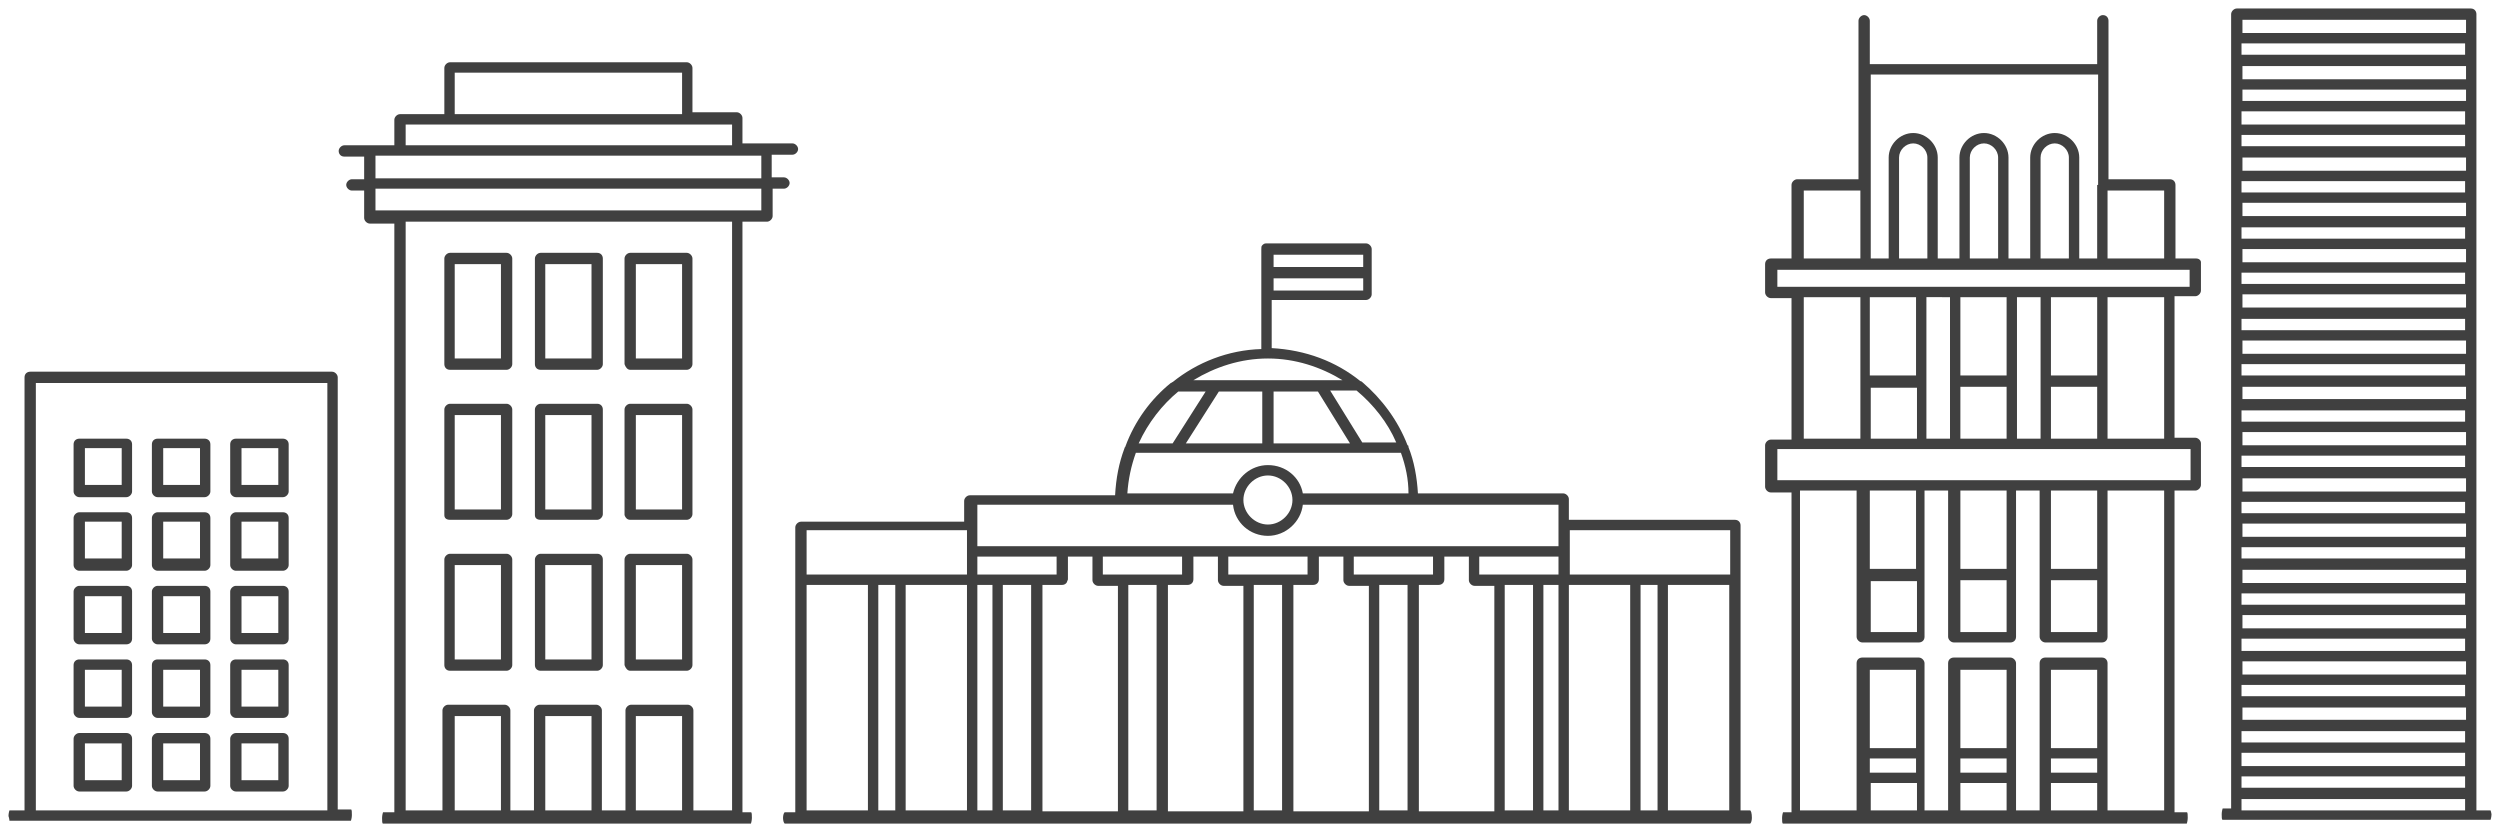
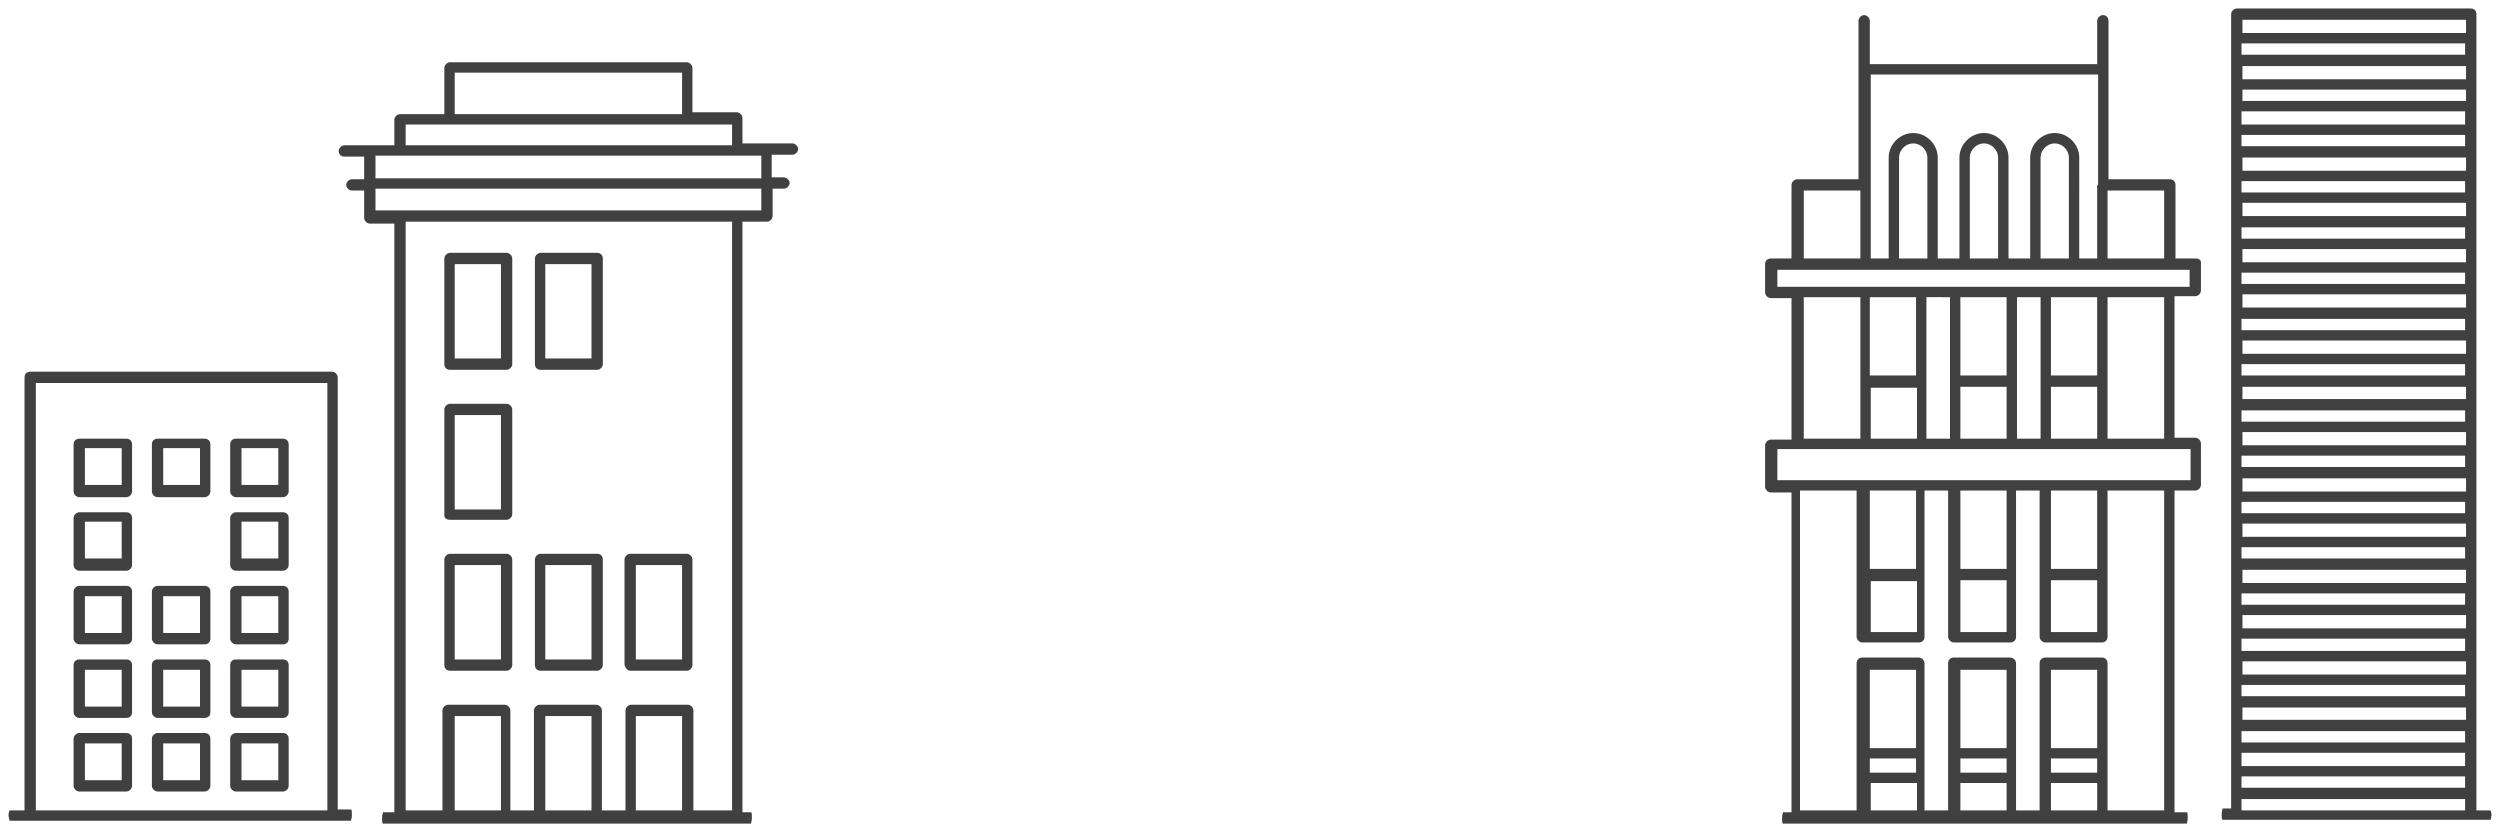
<svg xmlns="http://www.w3.org/2000/svg" xmlns:xlink="http://www.w3.org/1999/xlink" version="1.1" id="Layer_1" x="0px" y="0px" viewBox="0 0 265 88" style="enable-background:new 0 0 265 88;" xml:space="preserve">
  <style type="text/css">
	.st0{clip-path:url(#SVGID_2_);fill-rule:evenodd;clip-rule:evenodd;fill:#404040;}
</style>
  <g>
    <defs>
      <rect id="SVGID_1_" width="265" height="88" />
    </defs>
    <clipPath id="SVGID_2_">
      <use xlink:href="#SVGID_1_" style="overflow:visible;" />
    </clipPath>
    <path class="st0" d="M264,85.9h-1.5v-1.8v-2.3v-2.5v-2.3v-2.5V72v-2.5v-2.3v-2.5v-2.3v-2.5v-2.3V55v-2.3v-2.5v-2.3v-2.5v-2.3v-2.5   v-2.3v-2.5v-2.3v-2.5v-2.3v-2.5v-2.3V21v-2.3v-2.5v-2.3v-2.5c0,0,0,0,0,0V8.9c0,0,0,0,0,0V6.4V4.1V1.5c0-0.3-0.2-0.6-0.6-0.6h-24.8   c-0.3,0-0.6,0.3-0.6,0.6v2.5v2.3v7.4v2.3v2.5V21v2.5v2.3v2.5v2.3v2.5v2.3v2.5v2.3v2.5v2.3v2.5v2.3v2.5V55v2.5v2.3v2.5v2.3v2.5v2.3   V72v2.3v2.5v2.3v2.5v2.3v1.8h-0.9c0,0-0.1,0.3-0.1,0.6c0,0.3,0,0.6,0.1,0.6h1.5h24.8h2.1c0,0,0.1-0.3,0.1-0.6   C264.1,86.2,264,85.9,264,85.9 M237.6,4.6h23.7v1.2h-23.7V4.6z M237.6,11.8h23.7v1.4h-23.7V11.8z M261.4,10.7h-23.7V9.5h23.7V10.7z    M237.6,14.3h23.7v1.2h-23.7V14.3z M261.4,18.1h-23.7v-1.4h23.7V18.1z M237.6,19.2h23.7v1.2h-23.7V19.2z M261.4,22.9h-23.7v-1.4   h23.7V22.9z M237.6,24.1h23.7v1.2h-23.7V24.1z M261.4,27.8h-23.7v-1.4h23.7V27.8z M237.6,28.9h23.7v1.2h-23.7V28.9z M261.4,32.6   h-23.7v-1.4h23.7V32.6z M237.6,33.8h23.7V35h-23.7V33.8z M261.4,37.5h-23.7v-1.4h23.7V37.5z M237.6,38.6h23.7v1.2h-23.7V38.6z    M261.4,42.3h-23.7V41h23.7V42.3z M237.6,43.5h23.7v1.2h-23.7V43.5z M261.4,47.2h-23.7v-1.4h23.7V47.2z M237.6,48.3h23.7v1.2h-23.7   V48.3z M261.4,52.1h-23.7v-1.4h23.7V52.1z M237.6,53.2h23.7v1.2h-23.7V53.2z M261.4,56.9h-23.7v-1.4h23.7V56.9z M237.6,58h23.7v1.2   h-23.7V58z M261.4,61.8h-23.7v-1.4h23.7V61.8z M237.6,62.9h23.7v1.2h-23.7V62.9z M261.4,66.6h-23.7v-1.4h23.7V66.6z M237.6,67.7   h23.7V69h-23.7V67.7z M261.4,71.5h-23.7v-1.4h23.7V71.5z M237.6,72.6h23.7v1.2h-23.7V72.6z M261.4,76.3h-23.7V75h23.7V76.3z    M237.6,77.5h23.7v1.2h-23.7V77.5z M261.4,8.4h-23.7V7h23.7V8.4z M237.6,79.8h23.7v1.4h-23.7V79.8z M237.6,82.3h23.7v1.2h-23.7   V82.3z M261.4,3.5h-23.7V2.1h23.7V3.5z M237.6,84.7h23.7v1.2h-23.7V84.7z" />
    <path class="st0" d="M232.8,27.4h-2.2v-7.8c0-0.3-0.2-0.6-0.6-0.6h-6.5V7.4V2.2c0-0.3-0.2-0.6-0.6-0.6c-0.3,0-0.6,0.3-0.6,0.6v4.6   h-24.1V2.2c0-0.3-0.3-0.6-0.6-0.6s-0.6,0.3-0.6,0.6v5.1c0,0,0,0,0,0v11.7h-6.5c-0.3,0-0.6,0.3-0.6,0.6v7.8h-2.2   c-0.3,0-0.6,0.2-0.6,0.6v3c0,0.3,0.3,0.6,0.6,0.6h2.2v15h-2.2c-0.3,0-0.6,0.3-0.6,0.6v4.4c0,0.3,0.3,0.6,0.6,0.6h2.2v33.9h-0.9   c0,0-0.1,0.3-0.1,0.6c0,0.3,0,0.6,0.1,0.6h1.5h7.1h6h3.6h6h3.6h6h7.1h1.9c0,0,0.1-0.3,0.1-0.6c0-0.3,0-0.6-0.1-0.6h-1.3V52h2.2   c0.3,0,0.6-0.3,0.6-0.6V47c0-0.3-0.3-0.6-0.6-0.6h-2.2v-15h2.2c0.3,0,0.6-0.3,0.6-0.6v-3C233.3,27.6,233.1,27.4,232.8,27.4    M229.4,27.4h-6v-7.2h6V27.4z M222.3,19.6L222.3,19.6L222.3,19.6v7.8h-1.9V16.7c0-1.4-1.2-2.6-2.6-2.6c-1.4,0-2.6,1.2-2.6,2.6v10.7   h-2.3V16.7c0-1.4-1.2-2.6-2.6-2.6s-2.6,1.2-2.6,2.6v10.7h-2.3V16.7c0-1.4-1.2-2.6-2.6-2.6s-2.6,1.2-2.6,2.6v10.7h-1.9v-7.7   c0,0,0,0,0,0s0,0,0,0V7.9h24.1V19.6z M216.3,27.4V16.7c0-0.8,0.7-1.5,1.5-1.5c0.8,0,1.5,0.7,1.5,1.5v10.7H216.3z M208.8,27.4V16.7   c0-0.8,0.7-1.5,1.5-1.5c0.8,0,1.5,0.7,1.5,1.5v10.7H208.8z M201.3,27.4V16.7c0-0.8,0.7-1.5,1.5-1.5c0.8,0,1.5,0.7,1.5,1.5v10.7   H201.3z M191.2,20.2h6v7.2h-6V20.2z M191.2,31.5h6v8.9v0.1v6h-6V31.5z M206.7,31.5v8.9v6.1h-2.5v-6v-0.1v-8.9H206.7z M216.3,31.5   v8.9v6.1h-2.5v-6.1v-8.9H216.3z M217.4,41h4.9v5.5h-4.9V41z M222.3,39.8h-4.9v-8.3h4.9V39.8z M207.8,41h4.9v5.5h-4.9V41z    M212.7,39.8h-4.9v-8.3h4.9V39.8z M198.3,41.1h4.9v5.4h-4.9V41.1z M203.1,39.8h-4.9v-8.3h4.9V39.8z M203.1,81.9h-4.9v-1.5h4.9V81.9   z M203.1,79.3h-4.9v-8.3h4.9V79.3z M198.3,83h4.9v2.9h-4.9V83z M212.7,81.9h-4.9v-1.5h4.9V81.9z M212.7,79.3h-4.9v-8.3h4.9V79.3z    M207.8,83h4.9v2.9h-4.9V83z M222.3,81.9h-4.9v-1.5h4.9V81.9z M222.3,79.3h-4.9v-8.3h4.9V79.3z M217.4,83h4.9v2.9h-4.9V83z    M229.4,85.9h-6v-3.5v-2.6v-9.5c0-0.3-0.2-0.6-0.6-0.6h-6c-0.3,0-0.6,0.2-0.6,0.6v9.5v2.6v3.5h-2.5v-3.5v-2.6v-9.5   c0-0.3-0.3-0.6-0.6-0.6h-6c-0.3,0-0.6,0.2-0.6,0.6v9.5v2.6v3.5h-2.5v-3.5v-2.6v-9.5c0-0.3-0.3-0.6-0.6-0.6h-6   c-0.3,0-0.6,0.2-0.6,0.6v9.5v2.6v3.5h-6V52h6v8.9V61v6.5c0,0.3,0.3,0.6,0.6,0.6h6c0.3,0,0.6-0.2,0.6-0.6V61v-0.1V52h2.5v8.9v6.6   c0,0.3,0.3,0.6,0.6,0.6h6c0.3,0,0.6-0.2,0.6-0.6v-6.6V52h2.5v8.9v6.6c0,0.3,0.3,0.6,0.6,0.6h6c0.3,0,0.6-0.2,0.6-0.6v-6.6V52h6   V85.9z M198.3,61.6h4.9V67h-4.9V61.6z M203.1,60.3h-4.9V52h4.9V60.3z M207.8,61.5h4.9V67h-4.9V61.5z M212.7,60.3h-4.9V52h4.9V60.3z    M217.4,61.5h4.9V67h-4.9V61.5z M222.3,60.3h-4.9V52h4.9V60.3z M232.2,50.9h-9.3h-6h-3.6h-6h-3.6h-6h-9.3v-3.3h2.2v0c0,0,0,0,0,0   h7.1h6h3.6h6h3.6h6h7.1c0,0,0,0,0,0c0,0,0,0,0,0h2.2V50.9z M229.4,46.5h-6v-6.1v-8.9h6V46.5z M232.2,30.4h-9.3h-6h-3.6h-6h-3.6h-6   h-9.3v-1.8h2.2c0,0,0,0,0,0c0,0,0,0,0,0h7.1h3c0,0,0,0,0,0h4.1c0,0,0,0,0,0h3.4c0,0,0,0,0,0h4.1c0,0,0,0,0,0h3.4c0,0,0,0,0,0h4.1   c0,0,0,0,0,0h3h7.1c0,0,0,0,0,0c0,0,0,0,0,0h2.2V30.4z" />
-     <path class="st0" d="M185.5,85.9h-1V61.5c0,0,0,0,0,0v-5.8c0-0.3-0.2-0.6-0.6-0.6h-17.6v-2.2c0-0.3-0.3-0.6-0.6-0.6h-15.4   c-0.1-1.7-0.4-3.4-1-4.9c0-0.1,0-0.2-0.1-0.2c-1-2.6-2.7-4.9-4.8-6.7c0,0-0.1-0.1-0.2-0.1c-2.6-2.1-5.8-3.3-9.4-3.5v-5.1h10   c0.3,0,0.6-0.3,0.6-0.6v-2.4c0,0,0,0,0,0c0,0,0,0,0,0v-2.4c0-0.3-0.3-0.6-0.6-0.6h-10.6c-0.2,0-0.3,0.1-0.4,0.2   c-0.1,0.1-0.1,0.2-0.1,0.4V37c-3.5,0.1-6.8,1.4-9.4,3.5c-0.1,0-0.1,0.1-0.2,0.1c-2.1,1.7-3.8,4-4.8,6.7c0,0.1-0.1,0.1-0.1,0.2   c-0.6,1.6-0.9,3.2-1,5h-15.4c-0.3,0-0.6,0.3-0.6,0.6v2.2H84.9c-0.3,0-0.6,0.3-0.6,0.6v5.8c0,0,0,0,0,0v24.4h-1.1   c-0.1,0-0.2,0.3-0.2,0.6c0,0.3,0.1,0.6,0.2,0.6h1.7h7.6h2.9h7.6h2.7h4.2h9.1h4.2h9.1h4.2h9.1h4.2h9.1h4.2h2.7h7.6h2.9h7.6h1.6   c0.1,0,0.2-0.3,0.2-0.6C185.7,86.2,185.6,85.9,185.5,85.9 M94.9,85.9h-1.8V62h1.8V85.9z M103.6,59h8.4v1.9h-8.4V59z M105.2,85.9   h-1.6V62h1.6V85.9z M112.6,62c0.2,0,0.4-0.1,0.5-0.3c0-0.1,0.1-0.2,0.1-0.3V59h2.6v2.5c0,0.3,0.3,0.6,0.6,0.6h2.1v23.9h-8V62H112.6   z M116.9,60.9V59h8.4v1.9h-2.1H119H116.9z M125.9,62c0.3,0,0.6-0.2,0.6-0.6V59h2.6v2.5c0,0.3,0.3,0.6,0.6,0.6h2.1v23.9h-8V62H125.9   z M130.2,60.9V59h8.4v1.9h-2.1h-4.2H130.2z M139.2,62c0.3,0,0.6-0.2,0.6-0.6V59h2.6v2.5c0,0.3,0.3,0.6,0.6,0.6h2.1v23.9h-8V62   H139.2z M143.5,60.9V59h8.4v1.9h-2.1h-4.2H143.5z M152.5,62c0.3,0,0.6-0.2,0.6-0.6V59h2.6v2.5c0,0.3,0.3,0.6,0.6,0.6h2.1v23.9h-8   V62H152.5z M156.8,59h8.4v1.9h-8.4V59z M165.2,85.9h-1.6V62h1.6V85.9z M175.7,85.9h-1.8V62h1.8V85.9z M183.4,56.2v4.7h-17v-2.5   c0,0,0,0,0,0v-2.2H183.4z M120.4,48h28.1c0.5,1.4,0.8,2.8,0.8,4.3h-11.2c-0.3-1.7-1.8-3-3.7-3c-1.8,0-3.3,1.3-3.7,3h-11.2   C119.6,50.8,119.9,49.4,120.4,48 M134.4,38C134.4,38,134.4,38,134.4,38C134.4,38,134.4,38,134.4,38c2.9,0,5.6,0.9,7.9,2.3h-15.8   C128.8,38.9,131.5,38,134.4,38 M139.7,41.5l3.4,5.5H135v-5.5H139.7z M133.8,41.5v5.5h-8.1l3.5-5.5H133.8z M134.4,50.4   c1.4,0,2.6,1.2,2.6,2.6c0,1.4-1.2,2.6-2.6,2.6c-1.4,0-2.6-1.2-2.6-2.6C131.8,51.6,133,50.4,134.4,50.4 M148,46.9h-3.6l-3.4-5.5h2.8   C145.6,42.9,147.1,44.8,148,46.9 M135,29.5h9.5v1.3H135V29.5z M144.4,28.3H135v-1.3h9.5V28.3z M124.9,41.5h2.9l-3.5,5.5h-3.6   C121.7,44.8,123.2,42.9,124.9,41.5 M103.6,53.5h27.1c0.2,1.9,1.8,3.3,3.7,3.3c1.9,0,3.5-1.5,3.7-3.3h27.1v2.2c0,0,0,0,0,0v2.2h-9   h-43.6h-9V53.5z M85.5,56.2h17v2.2c0,0,0,0,0,0v2.5h-17V56.2z M85.5,62H92v23.9h-6.5V62z M96,62h6.5v23.9H96V62z M106.3,62h3v23.9   h-3V62z M119.6,62h3v23.9h-3V62z M132.9,62h3v23.9h-3V62z M146.2,62h3v23.9h-3V62z M159.5,62h3v23.9h-3V62z M166.3,62h6.5v23.9   h-6.5V62z M176.8,62h6.5v23.9h-6.5V62z" />
    <path class="st0" d="M66.8,71.1h6c0.3,0,0.6-0.3,0.6-0.6V59.3c0-0.3-0.3-0.6-0.6-0.6h-6c-0.3,0-0.6,0.3-0.6,0.6v11.2   C66.3,70.8,66.5,71.1,66.8,71.1 M67.4,59.9h4.9v10h-4.9V59.9z" />
    <path class="st0" d="M57.3,71.1h6c0.3,0,0.6-0.3,0.6-0.6V59.3c0-0.3-0.2-0.6-0.6-0.6h-6c-0.3,0-0.6,0.3-0.6,0.6v11.2   C56.7,70.8,56.9,71.1,57.3,71.1 M57.8,59.9h4.9v10h-4.9V59.9z" />
    <path class="st0" d="M47.7,71.1h6c0.3,0,0.6-0.3,0.6-0.6V59.3c0-0.3-0.3-0.6-0.6-0.6h-6c-0.3,0-0.6,0.3-0.6,0.6v11.2   C47.1,70.8,47.3,71.1,47.7,71.1 M48.2,59.9h4.9v10h-4.9V59.9z" />
-     <path class="st0" d="M66.8,55.1h6c0.3,0,0.6-0.3,0.6-0.6V43.4c0-0.3-0.3-0.6-0.6-0.6h-6c-0.3,0-0.6,0.3-0.6,0.6v11.2   C66.3,54.9,66.5,55.1,66.8,55.1 M67.4,44h4.9v10h-4.9V44z" />
-     <path class="st0" d="M57.3,55.1h6c0.3,0,0.6-0.3,0.6-0.6V43.4c0-0.3-0.2-0.6-0.6-0.6h-6c-0.3,0-0.6,0.3-0.6,0.6v11.2   C56.7,54.9,56.9,55.1,57.3,55.1 M57.8,44h4.9v10h-4.9V44z" />
    <path class="st0" d="M47.7,55.1h6c0.3,0,0.6-0.3,0.6-0.6V43.4c0-0.3-0.3-0.6-0.6-0.6h-6c-0.3,0-0.6,0.3-0.6,0.6v11.2   C47.1,54.9,47.3,55.1,47.7,55.1 M48.2,44h4.9v10h-4.9V44z" />
-     <path class="st0" d="M66.8,39.2h6c0.3,0,0.6-0.3,0.6-0.6V27.4c0-0.3-0.3-0.6-0.6-0.6h-6c-0.3,0-0.6,0.3-0.6,0.6v11.2   C66.3,38.9,66.5,39.2,66.8,39.2 M67.4,28h4.9v10h-4.9V28z" />
    <path class="st0" d="M57.3,39.2h6c0.3,0,0.6-0.3,0.6-0.6V27.4c0-0.3-0.2-0.6-0.6-0.6h-6c-0.3,0-0.6,0.3-0.6,0.6v11.2   C56.7,38.9,56.9,39.2,57.3,39.2 M57.8,28h4.9v10h-4.9V28z" />
    <path class="st0" d="M47.7,39.2h6c0.3,0,0.6-0.3,0.6-0.6V27.4c0-0.3-0.3-0.6-0.6-0.6h-6c-0.3,0-0.6,0.3-0.6,0.6v11.2   C47.1,38.9,47.3,39.2,47.7,39.2 M48.2,28h4.9v10h-4.9V28z" />
    <path class="st0" d="M83.1,20c0.3,0,0.6-0.3,0.6-0.6c0-0.3-0.3-0.6-0.6-0.6h-1.3v-2.4H84c0.3,0,0.6-0.3,0.6-0.6   c0-0.3-0.3-0.6-0.6-0.6h-5.3v-2.7c0-0.3-0.3-0.6-0.6-0.6h-4.7V7.2c0-0.3-0.3-0.6-0.6-0.6H47.7c-0.3,0-0.6,0.3-0.6,0.6v4.9h-4.7   c-0.3,0-0.6,0.3-0.6,0.6v2.7h-5.3c-0.3,0-0.6,0.3-0.6,0.6c0,0.3,0.2,0.6,0.6,0.6h2.1v2.4h-1.3c-0.3,0-0.6,0.3-0.6,0.6   c0,0.3,0.3,0.6,0.6,0.6h1.3v2.9c0,0.3,0.3,0.6,0.6,0.6h2.6v62.4h-1.2c0,0-0.1,0.3-0.1,0.6c0,0.3,0,0.6,0.1,0.6h1.7h5.3h6h3.6h6h3.6   h6h5.3h1.5c0,0,0.1-0.3,0.1-0.6c0-0.3,0-0.6-0.1-0.6h-0.9V23.5h2.6c0.3,0,0.6-0.3,0.6-0.6V20H83.1z M48.2,7.7h24.1v4.4H48.2V7.7z    M43,13.2h4.7h25.2h4.7v2.2H43V13.2z M39.8,16.5h2.6h35.7h2.6v2.4H39.8V16.5z M48.2,75.9h4.9v10h-4.9V75.9z M57.8,75.9h4.9v10h-4.9   V75.9z M67.4,75.9h4.9v10h-4.9V75.9z M77.6,85.9h-4.1V75.3c0-0.3-0.3-0.6-0.6-0.6h-6c-0.3,0-0.6,0.3-0.6,0.6v10.6h-2.5V75.3   c0-0.3-0.3-0.6-0.6-0.6h-6c-0.3,0-0.6,0.3-0.6,0.6v10.6h-2.5V75.3c0-0.3-0.3-0.6-0.6-0.6h-6c-0.3,0-0.6,0.3-0.6,0.6v10.6H43V23.5   h34.6V85.9z M80.7,22.3h-2.6H42.4h-2.6V20h40.9V22.3z" />
    <path class="st0" d="M13.4,46.5h-5c-0.3,0-0.6,0.2-0.6,0.6v5c0,0.3,0.3,0.6,0.6,0.6h5c0.3,0,0.6-0.3,0.6-0.6v-5   C14,46.7,13.7,46.5,13.4,46.5 M12.9,51.4H9v-3.9h3.9V51.4z" />
    <path class="st0" d="M21.7,46.5h-5c-0.3,0-0.6,0.2-0.6,0.6v5c0,0.3,0.3,0.6,0.6,0.6h5c0.3,0,0.6-0.3,0.6-0.6v-5   C22.3,46.7,22,46.5,21.7,46.5 M21.2,51.4h-3.9v-3.9h3.9V51.4z" />
    <path class="st0" d="M30,46.5h-5c-0.3,0-0.6,0.2-0.6,0.6v5c0,0.3,0.3,0.6,0.6,0.6h5c0.3,0,0.6-0.3,0.6-0.6v-5   C30.6,46.7,30.3,46.5,30,46.5 M29.5,51.4h-3.9v-3.9h3.9V51.4z" />
    <path class="st0" d="M13.4,54.3h-5c-0.3,0-0.6,0.3-0.6,0.6v5c0,0.3,0.3,0.6,0.6,0.6h5c0.3,0,0.6-0.3,0.6-0.6v-5   C14,54.5,13.7,54.3,13.4,54.3 M12.9,59.2H9v-3.9h3.9V59.2z" />
-     <path class="st0" d="M21.7,54.3h-5c-0.3,0-0.6,0.3-0.6,0.6v5c0,0.3,0.3,0.6,0.6,0.6h5c0.3,0,0.6-0.3,0.6-0.6v-5   C22.3,54.5,22,54.3,21.7,54.3 M21.2,59.2h-3.9v-3.9h3.9V59.2z" />
    <path class="st0" d="M30,54.3h-5c-0.3,0-0.6,0.3-0.6,0.6v5c0,0.3,0.3,0.6,0.6,0.6h5c0.3,0,0.6-0.3,0.6-0.6v-5   C30.6,54.5,30.3,54.3,30,54.3 M29.5,59.2h-3.9v-3.9h3.9V59.2z" />
    <path class="st0" d="M13.4,62.1h-5c-0.3,0-0.6,0.3-0.6,0.6v5c0,0.3,0.3,0.6,0.6,0.6h5c0.3,0,0.6-0.2,0.6-0.6v-5   C14,62.3,13.7,62.1,13.4,62.1 M12.9,67.1H9v-3.9h3.9V67.1z" />
    <path class="st0" d="M21.7,62.1h-5c-0.3,0-0.6,0.3-0.6,0.6v5c0,0.3,0.3,0.6,0.6,0.6h5c0.3,0,0.6-0.2,0.6-0.6v-5   C22.3,62.3,22,62.1,21.7,62.1 M21.2,67.1h-3.9v-3.9h3.9V67.1z" />
    <path class="st0" d="M30,62.1h-5c-0.3,0-0.6,0.3-0.6,0.6v5c0,0.3,0.3,0.6,0.6,0.6h5c0.3,0,0.6-0.2,0.6-0.6v-5   C30.6,62.3,30.3,62.1,30,62.1 M29.5,67.1h-3.9v-3.9h3.9V67.1z" />
    <path class="st0" d="M13.4,69.9h-5c-0.3,0-0.6,0.2-0.6,0.6v5c0,0.3,0.3,0.6,0.6,0.6h5c0.3,0,0.6-0.2,0.6-0.6v-5   C14,70.1,13.7,69.9,13.4,69.9 M12.9,74.9H9V71h3.9V74.9z" />
-     <path class="st0" d="M21.7,69.9h-5c-0.3,0-0.6,0.2-0.6,0.6v5c0,0.3,0.3,0.6,0.6,0.6h5c0.3,0,0.6-0.2,0.6-0.6v-5   C22.3,70.1,22,69.9,21.7,69.9 M21.2,74.9h-3.9V71h3.9V74.9z" />
+     <path class="st0" d="M21.7,69.9h-5c-0.3,0-0.6,0.2-0.6,0.6v5c0,0.3,0.3,0.6,0.6,0.6h5c0.3,0,0.6-0.2,0.6-0.6v-5   C22.3,70.1,22,69.9,21.7,69.9 M21.2,74.9h-3.9V71h3.9z" />
    <path class="st0" d="M30,69.9h-5c-0.3,0-0.6,0.2-0.6,0.6v5c0,0.3,0.3,0.6,0.6,0.6h5c0.3,0,0.6-0.2,0.6-0.6v-5   C30.6,70.1,30.3,69.9,30,69.9 M29.5,74.9h-3.9V71h3.9V74.9z" />
    <path class="st0" d="M13.4,77.7h-5c-0.3,0-0.6,0.3-0.6,0.6v5c0,0.3,0.3,0.6,0.6,0.6h5c0.3,0,0.6-0.3,0.6-0.6v-5   C14,77.9,13.7,77.7,13.4,77.7 M12.9,82.7H9v-3.9h3.9V82.7z" />
    <path class="st0" d="M21.7,77.7h-5c-0.3,0-0.6,0.3-0.6,0.6v5c0,0.3,0.3,0.6,0.6,0.6h5c0.3,0,0.6-0.3,0.6-0.6v-5   C22.3,77.9,22,77.7,21.7,77.7 M21.2,82.7h-3.9v-3.9h3.9V82.7z" />
    <path class="st0" d="M30,77.7h-5c-0.3,0-0.6,0.3-0.6,0.6v5c0,0.3,0.3,0.6,0.6,0.6h5c0.3,0,0.6-0.3,0.6-0.6v-5   C30.6,77.9,30.3,77.7,30,77.7 M29.5,82.7h-3.9v-3.9h3.9V82.7z" />
    <path class="st0" d="M35.8,85.9V40c0-0.3-0.3-0.6-0.6-0.6H3.2c-0.3,0-0.6,0.2-0.6,0.6v45.9H1c0,0-0.1,0.3-0.1,0.6C1,86.8,1,87,1,87   h2.2h32.1h1.9c0,0,0.1-0.3,0.1-0.6c0-0.3,0-0.6-0.1-0.6H35.8z M3.8,40.6h30.9v45.3H3.8V40.6z" />
  </g>
</svg>